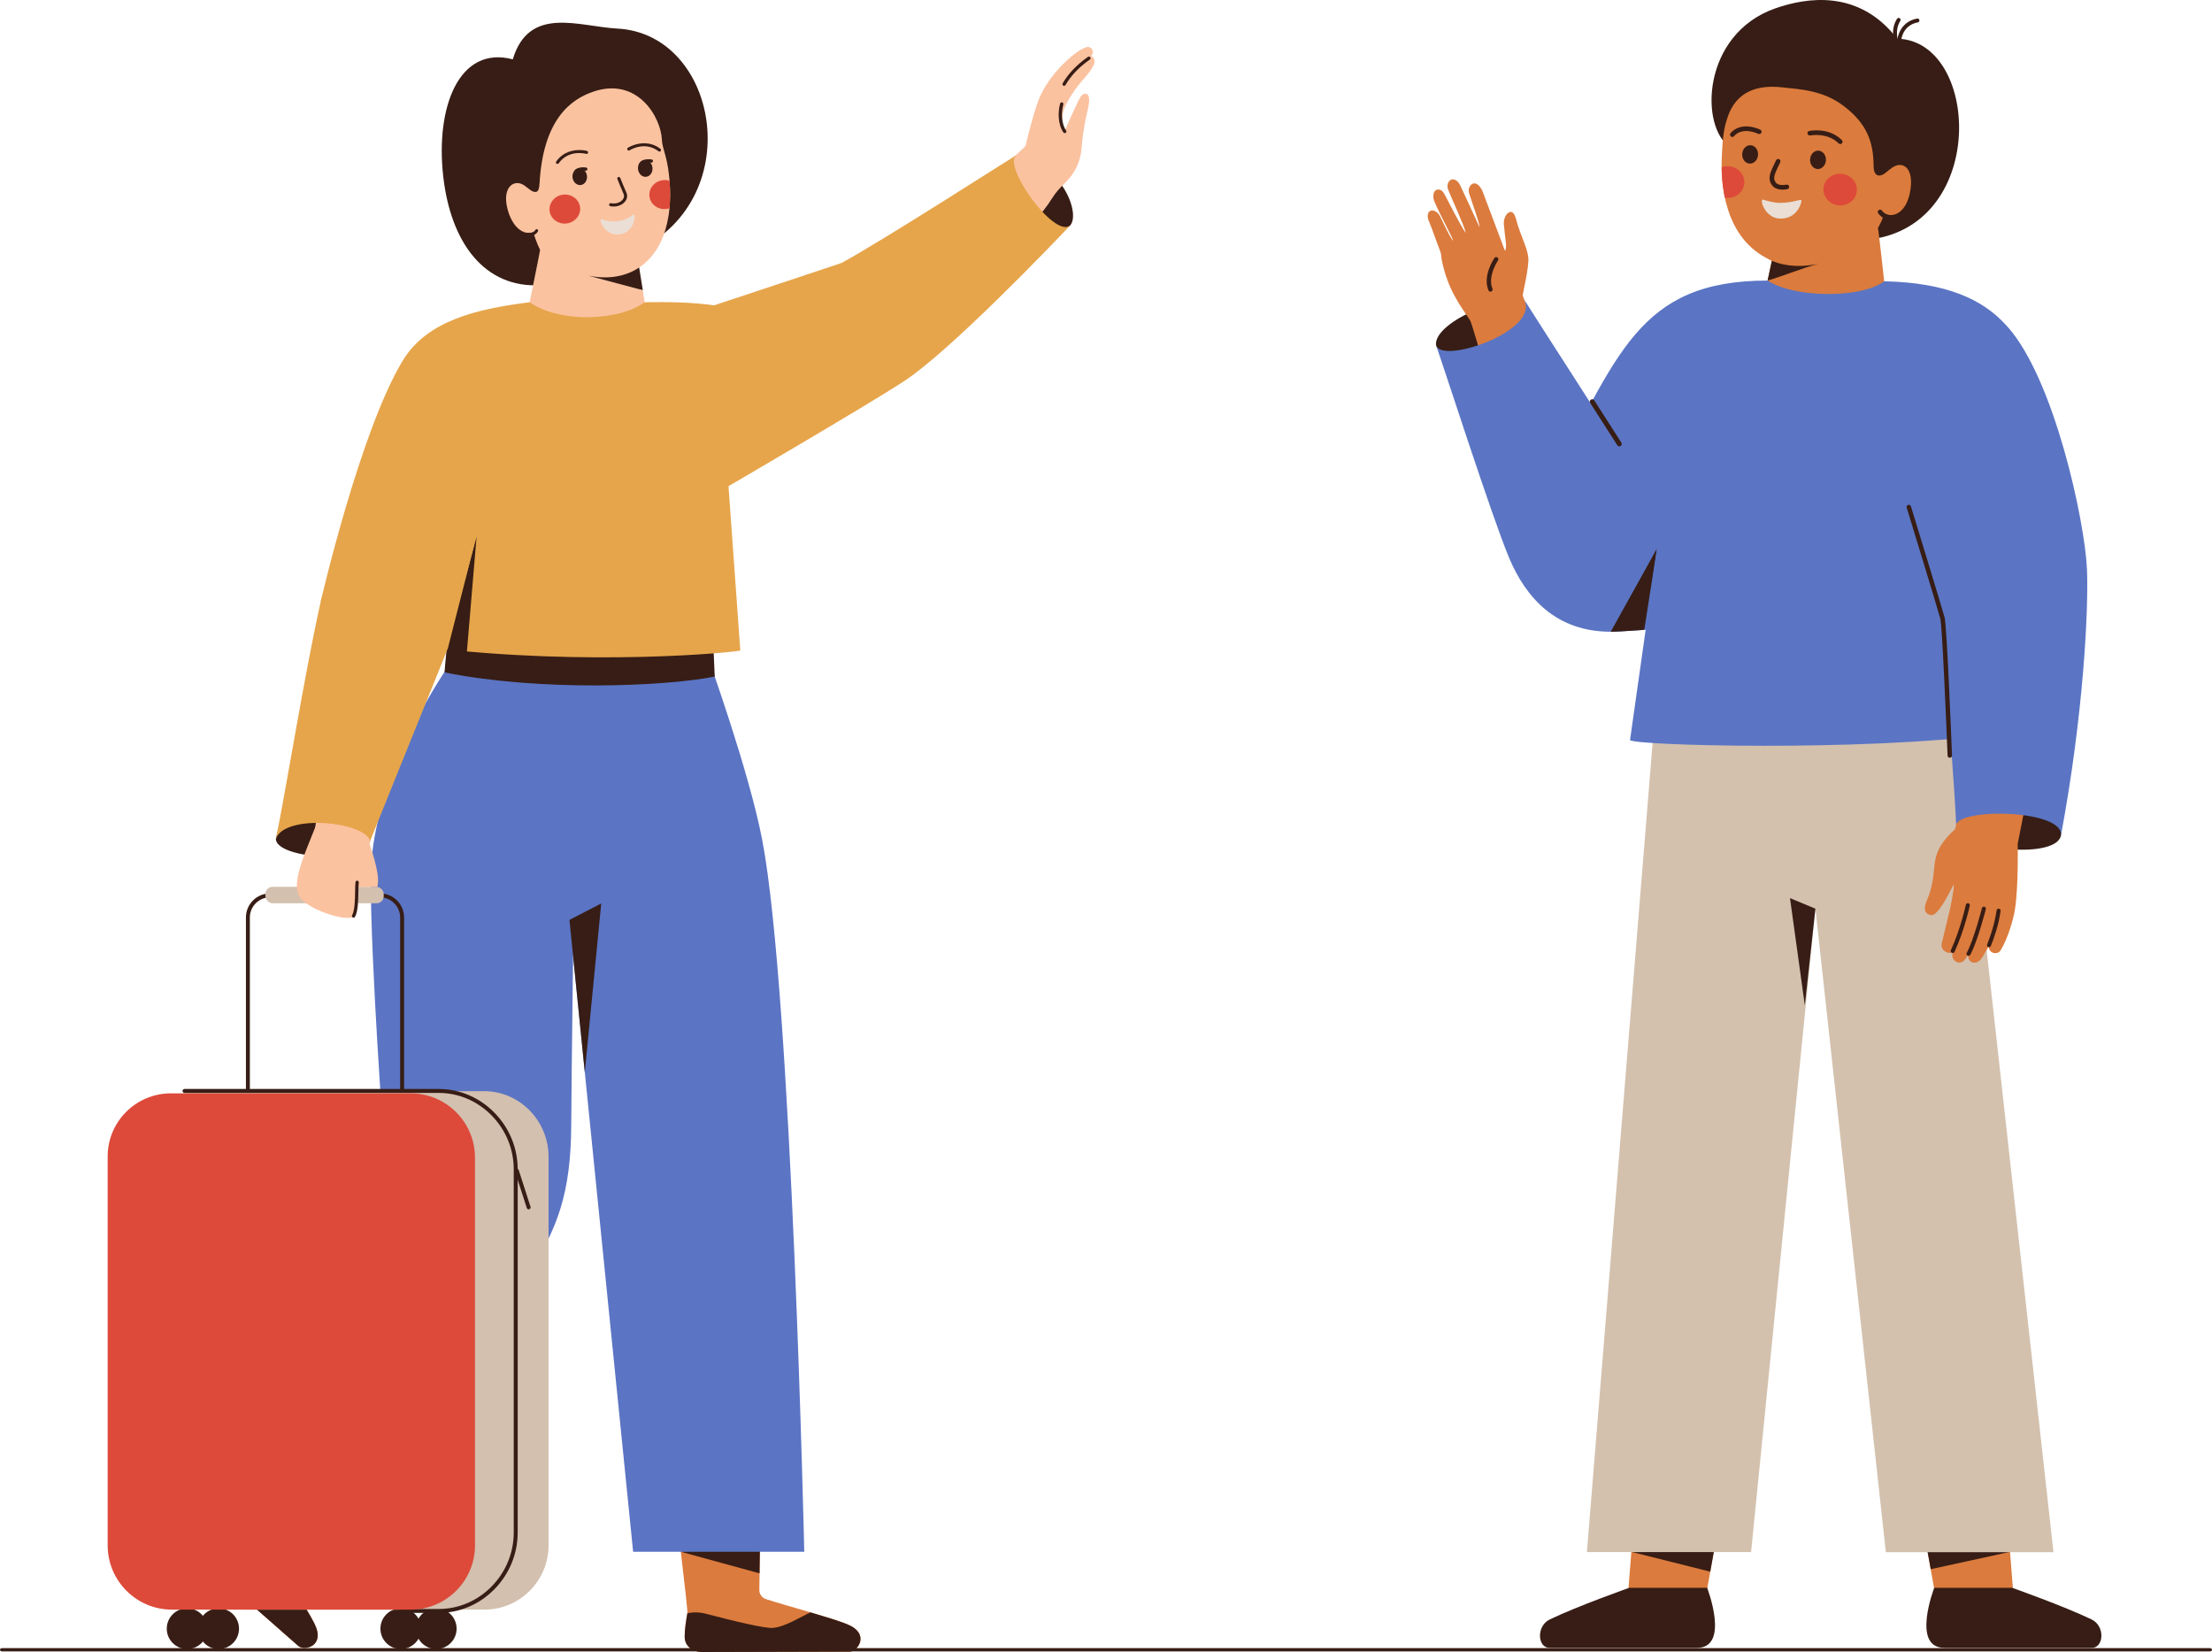
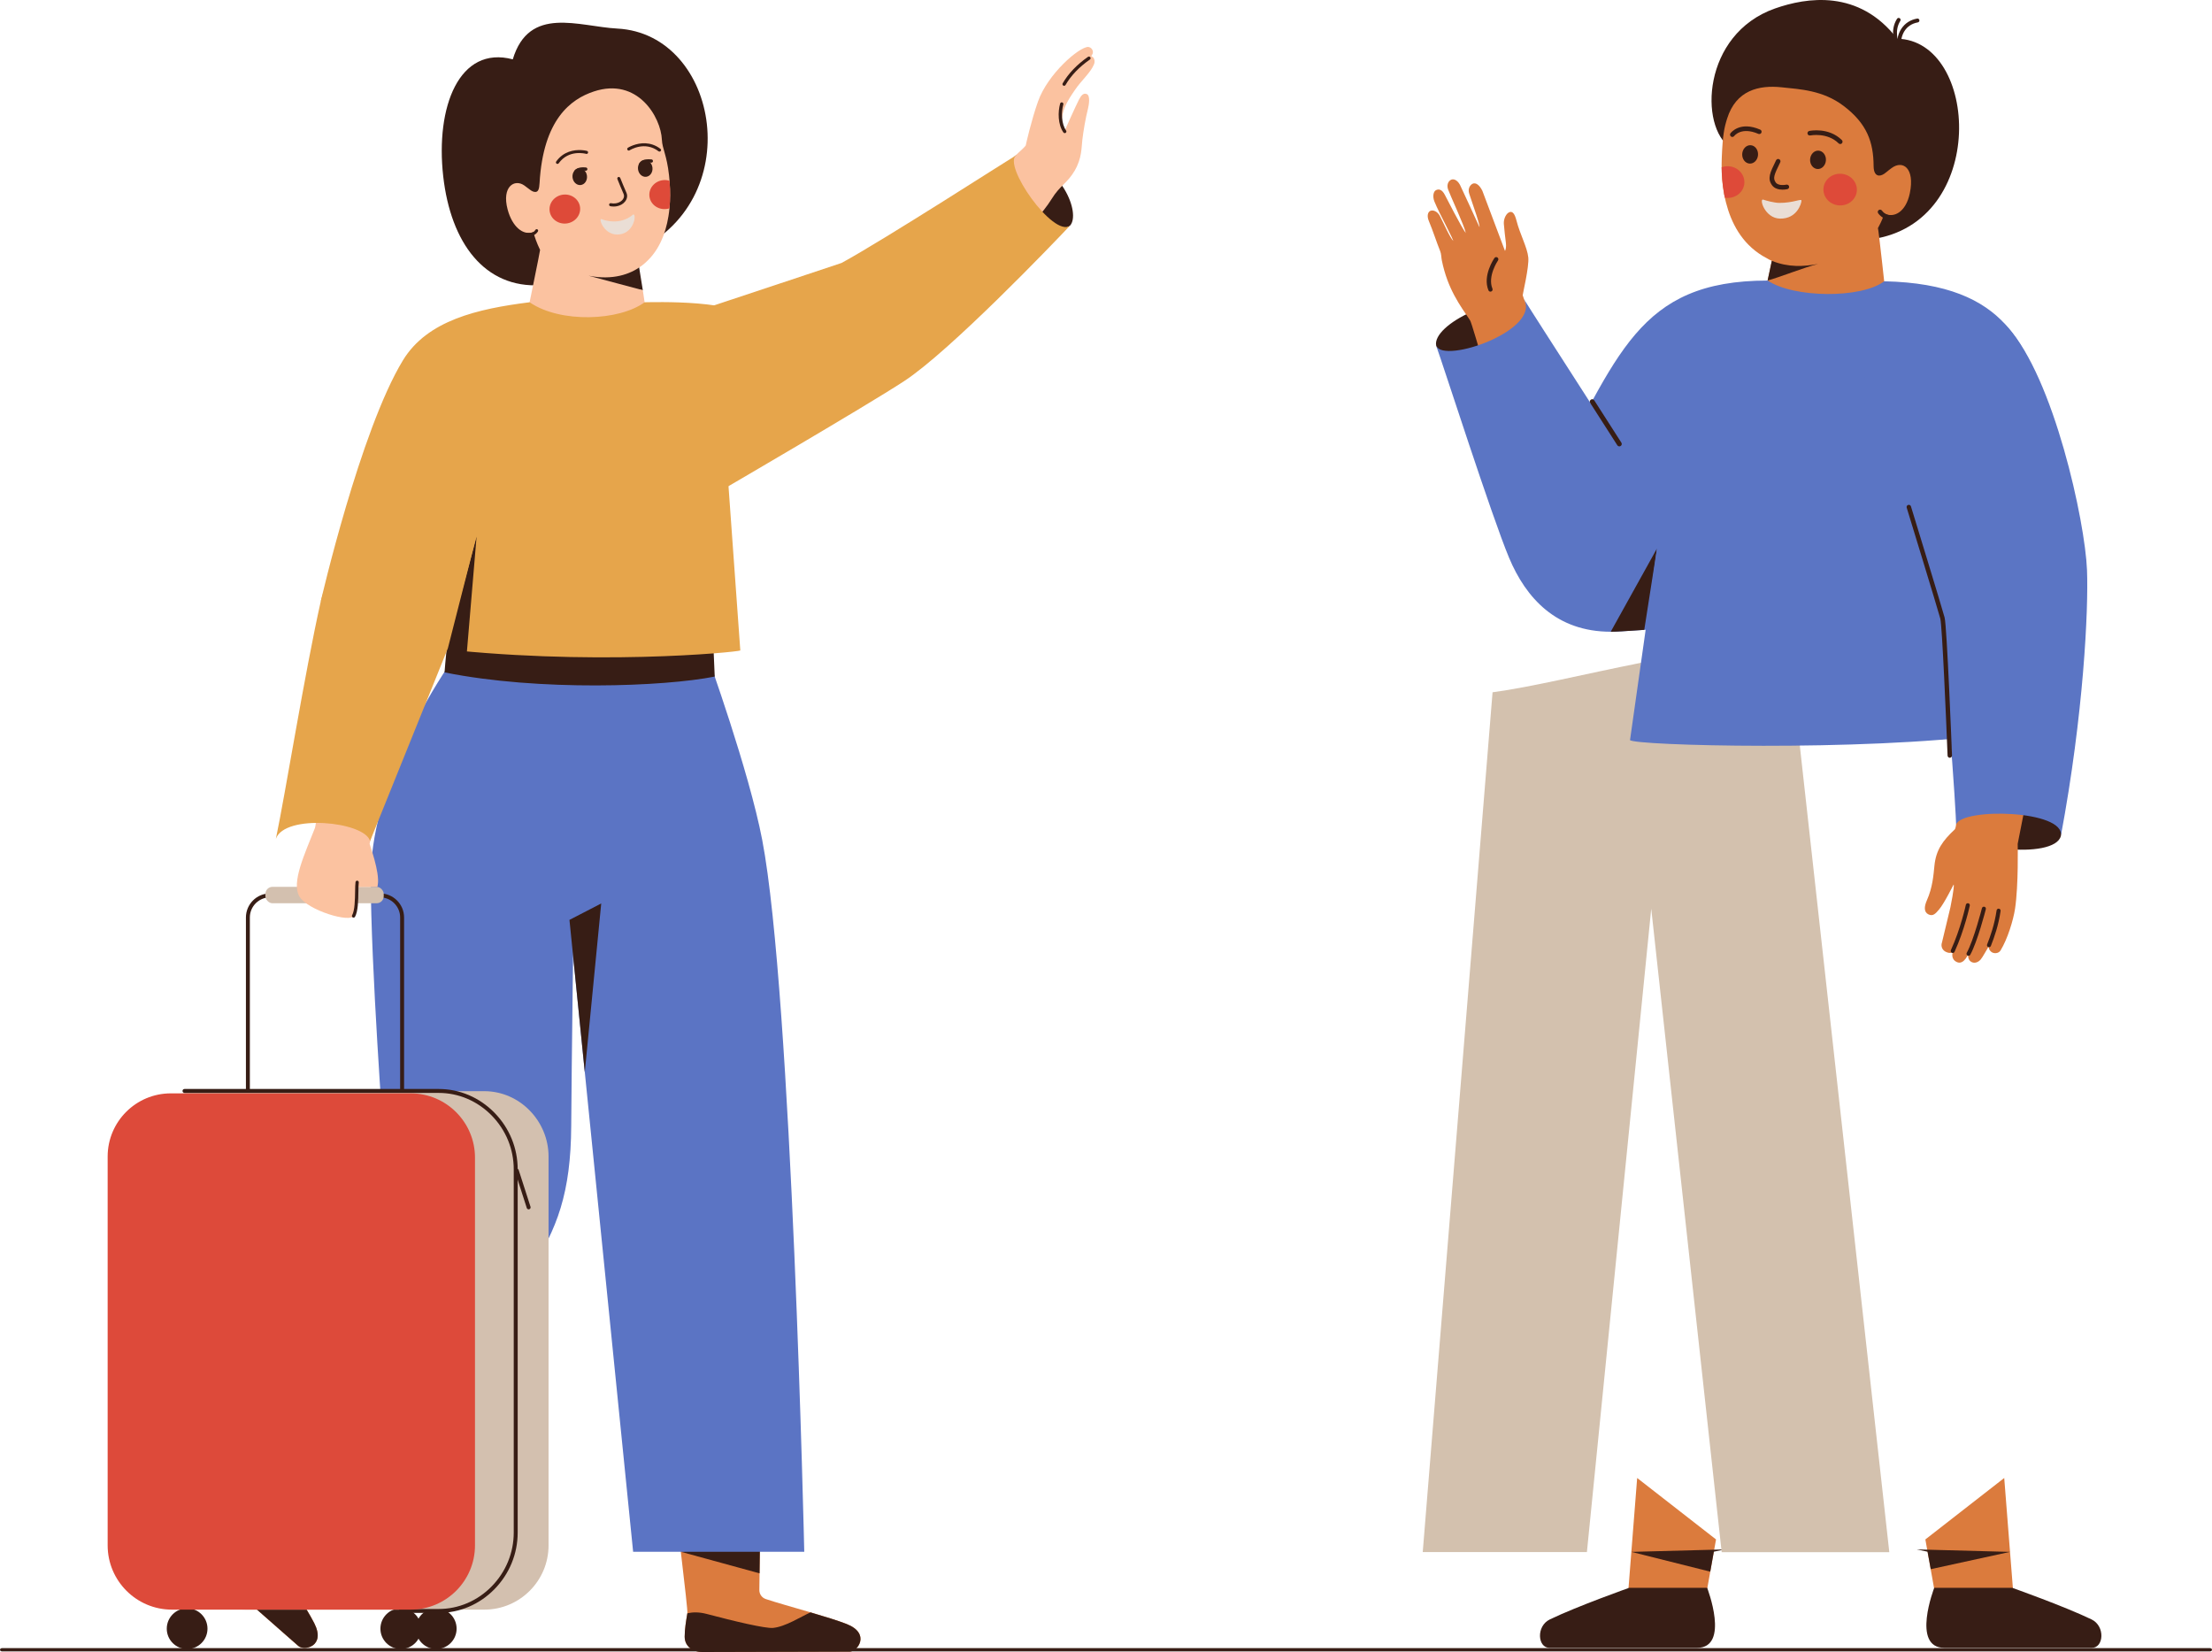
<svg xmlns="http://www.w3.org/2000/svg" id="woman" viewBox="0 0 2020 1508.53">
  <defs>
    <style> .cls-1 { fill: #371d15; } .cls-1, .cls-2, .cls-3, .cls-4, .cls-5, .cls-6, .cls-7, .cls-8, .cls-9, .cls-10, .cls-11, .cls-12 { stroke-width: 0px; } .cls-2 { fill: #d3c0af; } .cls-3 { fill: #de4a39; } .cls-4 { fill: #db7b3e; } .cls-5 { fill: #dd4a3a; } .cls-6 { fill: #e6a54b; } .cls-7 { fill: #d3c1ae; } .cls-8 { fill: #eaded5; } .cls-9 { fill: #5b75c4; } .cls-10 { fill: #fbc2a0; } .cls-11 { fill: #5b74c4; } .cls-12 { fill: #db7b3d; } </style>
  </defs>
  <g>
    <g>
      <g>
        <g>
          <path class="cls-4" d="M776.01,1508.15l-134.55.38c-8.87.02-16.18-5.11-16.21-13.98-.02-6.85,1.28-14.42,2.44-21.37.32-1.93-2.1-23.42-5.96-56.16,0,0,0-.02-.01-.03-8.72-74.05-24.8-205.66-33.06-298.99l109.04,4-3.68,284.25-.39,30.46-.2,15.23c-.04,3.72,2.32,7.05,5.85,8.24,8.91,3,25.2,7.56,40.87,12.15,12.9,3.8,25.37,7.61,32.98,10.62,22.15,8.76,10.05,25.2,2.88,25.2Z" />
          <path class="cls-1" d="M776.01,1508.16l-134.55.38c-8.88.02-16.18-5.11-16.21-13.98-.02-6.84,1.29-14.42,2.44-21.37,4.94-1.12,10.81-1.22,17.6.58,25.14,6.65,53.54,13.41,60.59,12.77,11.27-1.03,25.46-10.25,34.27-14.18,12.89,3.79,25.36,7.61,32.97,10.61,22.16,8.76,10.06,25.21,2.88,25.21Z" />
          <polygon class="cls-1" points="694.02 1406.25 693.63 1436.71 621.73 1417.02 621.67 1417 621.72 1416.99 694.02 1406.25" />
        </g>
        <g>
          <path class="cls-4" d="M287,1482.25c10.78,21.23-9.17,25.54-14.55,20.79l-101.05-88.81c-6.66-5.86-8.73-14.54-2.87-21.21,4.52-5.14,10.51-9.95,15.99-14.39,1.52-1.23,13.95-18.94,32.75-46.02,0-.01.01-.01.01-.03,42.54-61.25,117.72-170.48,173.37-245.87l79.04,75.2-191.13,210.5-4.03,4.44-16.45,18.12-4.24,4.68-5.99,6.6c-2.5,2.76-2.94,6.82-1.08,10.05,4.69,8.15,13.87,22.35,22.56,36.16,7.14,11.38,13.97,22.5,17.68,29.79Z" />
          <path class="cls-1" d="M272.45,1503.04l-101.04-88.81c-6.66-5.86-8.73-14.54-2.88-21.21,4.52-5.14,10.52-9.95,15.99-14.39,4.44,2.43,8.9,6.24,12.8,12.08,14.42,21.63,31.22,45.5,36.93,49.68,9.12,6.69,25.86,9.18,35.07,12.07,7.14,11.38,13.96,22.49,17.67,29.79,10.79,21.24-9.17,25.55-14.54,20.79Z" />
          <polygon class="cls-1" points="274.53 1376.85 258.08 1394.97 253.84 1399.65 211.51 1341 274.53 1376.85" />
        </g>
        <path class="cls-11" d="M338.57,802c0,123.99,181.46,38,181.46,38l58.14,577h156.28s-11.35-509-38.39-650c-12.16-63.38-49.98-168-49.98-168-74.41-9.85-163.35,2.11-238.49,12-18,27-69.02,112-69.02,191Z" />
        <path class="cls-11" d="M524.03,821s-2.1,154.83-2.39,207c-.35,61.05-12.61,94.16-38.01,133-30.68,46.9-182.07,246-182.07,246l-125.05-91,174.07-273s-12-162-12-241c0-51.63,185.46,19,185.46,19Z" />
        <polygon class="cls-1" points="534.03 979 549.04 825 520.03 840 534.03 979" />
      </g>
      <g>
        <path class="cls-1" d="M468.28,54.19c-48.91-12.96-70.72,43.22-63.53,106.85,6.88,60.89,37.88,102.4,89.13,99.37,0,0,37.79-22.02,83.12-29.41,107.04-46,80.03-200-13.24-204.91-35.15-1.85-80.57-21.42-95.49,28.1Z" />
        <polygon class="cls-1" points="582.01 234 587.02 265 534.76 257.39 535.51 246.37 582.01 234" />
        <path class="cls-10" d="M611.8,184.09c-.09,2.04-.24,4.08-.43,6.14-.23,2.4-.54,4.79-.93,7.18-2.72,16.69-9.22,33.36-23.71,44.68-.42.33-.85.65-1.28.97-9.89,7.27-25.65,13.1-47.97,8.71l49.53,13.23,3,20c-1,.66-11.83,10.11-15.25,11.87-15.79,8.18-52.19,21.85-93.79-7.87,0,0,12.43-60.39,12.24-60.8-3.05-6.25-5.23-12.59-6.14-16.29-9.38,3.49-19.34-4.96-23.52-20.68-5.52-20.82,6.3-28.21,15.27-21.86,1.8,1.28,3.31,2.45,4.65,3.49,2.12,1.73,4.12,2.59,5.74,2.4,2.38-.27,3.22-2.79,3.52-8.05,3.33-58.17,28.48-76.7,49.55-83.69,39.92-13.23,61.27,23.28,62.17,44.15.36,8.24,4.44,13.71,6.5,32.27.18,1.67.35,3.36.48,5.11.21,2.45.35,4.97.45,7.54.12,3.74.12,7.6-.07,11.49Z" />
        <path class="cls-1" d="M589.65,130.85c-8.99-.5-16.12,3.99-16.23,4.06-.65.42-.84,1.29-.42,1.94.42.65,1.28.84,1.94.42.56-.36,13.95-8.72,26.46.88.62.47,1.5.36,1.97-.26.47-.61.36-1.49-.26-1.97-4.53-3.48-9.2-4.83-13.46-5.07Z" />
        <path class="cls-1" d="M519.31,138.68c8.45-3.11,16.59-.91,16.71-.87.74.21,1.18.99.97,1.73-.21.75-.98,1.18-1.73.97-.64-.18-15.89-4.25-25.04,8.59-.45.63-1.33.78-1.96.33-.63-.45-.78-1.32-.33-1.95,3.31-4.65,7.38-7.32,11.38-8.79Z" />
        <path class="cls-1" d="M582.64,154.53c.48,4.23,3.81,7.32,7.45,6.91,3.64-.41,6.21-4.17,5.73-8.39-.48-4.23-3.81-7.32-7.45-6.91-3.64.41-6.21,4.17-5.73,8.39Z" />
        <path class="cls-1" d="M522.84,162.05c.48,4.23,3.81,7.32,7.45,6.91,3.64-.41,6.21-4.17,5.73-8.39-.48-4.23-3.81-7.32-7.45-6.91-3.64.41-6.21,4.17-5.73,8.39Z" />
        <path class="cls-1" d="M563.31,188.33c3.04-.57,5.72-2.06,7.48-4.27,1.97-2.47,2.43-5.39,1.28-8.02-2.16-4.92-4.07-9.55-5.62-13.47-.87-1.92-3.43-.77-2.56,1.15,1.56,3.93,3.46,8.54,5.61,13.45.72,1.64.39,3.52-.9,5.14-1.68,2.11-5.49,4.22-10.7,3.24-.75-.14-1.49.35-1.64,1.12-.14.76.36,1.49,1.12,1.64,2.03.38,4.05.38,5.94.02Z" />
        <path class="cls-3" d="M501.89,192.49c.83,7.27,7.74,12.46,15.42,11.58,7.68-.88,13.24-7.49,12.41-14.76-.83-7.27-7.74-12.46-15.42-11.58-7.68.88-13.24,7.49-12.41,14.76Z" />
        <path class="cls-3" d="M611.43,165.06c.21,2.45.35,4.97.44,7.54.13,3.74.13,7.6-.07,11.49-.1,2.04-.24,4.09-.43,6.14-.92.3-1.88.51-2.89.62-7.69.88-14.59-4.31-15.42-11.58-.83-7.28,4.72-13.88,12.41-14.76,2.08-.24,4.11-.03,5.96.55Z" />
        <path class="cls-8" d="M549,200c-2.49-.34,3,16,17.01,14,14.01-2,15.34-20.09,12-18-8,7-19.63,7.77-29.01,4Z" />
        <path class="cls-1" d="M526,158.08c-.3,0-.6-.07-.86-.25-.67-.46-.87-1.34-.44-2.02.25-.39,2.66-3.82,10.4-2.89.82.1,1.41.85,1.31,1.67-.1.82-.85,1.41-1.67,1.31-5.83-.7-7.52,1.53-7.54,1.55-.29.4-.75.62-1.21.63Z" />
        <path class="cls-1" d="M584.9,151.78c-.38,0-.77-.13-1.07-.42-.6-.57-.62-1.52-.05-2.12.1-.1.19-.23.29-.37,1.08-1.43,3.09-4.1,10.88-3.31.82.08,1.42.82,1.34,1.64-.08.82-.83,1.42-1.65,1.34-6.1-.62-7.4,1.1-8.17,2.13-.19.25-.36.47-.52.64-.29.3-.67.45-1.05.46Z" />
        <path class="cls-1" d="M483.56,215.48c3.47-.08,5.95-1.43,7.67-4.14.4-.63.21-1.46-.42-1.86-.63-.4-1.46-.21-1.86.42-1.68,2.64-4.16,3.39-8.56,2.62-.73-.13-1.44.36-1.57,1.09-.13.73.36,1.43,1.1,1.56,1.32.23,2.53.34,3.64.31Z" />
      </g>
      <g>
        <path class="cls-1" d="M405.95,614s4.32-56.7,7.96-57.21,236.92,18.39,236.92,18.39l1.86,42.63c-46.02,9.18-160.45,13.65-246.74-3.82Z" />
        <path class="cls-6" d="M664.05,427l12,167c-2.98,1.51-138.41,15-286.47-3l31.38-144.47-6.85,110.08-121.17-7.6s36.01-156,75.03-220c22.25-36.5,68.03-47,115.65-53,28.14,19.37,82.03,17,105.04,0,6.36,0,89.39-3,99.39,18,23.5,49.34-24.01,133-24.01,133Z" />
        <g>
          <path class="cls-1" d="M977.17,206c10-11-7.57-56.25-48.89-64.41-16.87,8.72,25.88,82.41,48.89,64.41Z" />
          <g>
            <path class="cls-10" d="M861.48,200.06c1.22-3.99,13.9,65.68,28.35,59.95,0,0,56.14-54.83,70.49-78.25,7.53-12.3,14.45-14.57,21.03-25.83,6.78-11.62,6.19-21.25,7.06-28.29,1.09-8.81,2.75-18.84,5.2-28.66.84-3.37,2.11-11.54-1.03-13-3.14-1.46-5.3,1.24-7.21,4.88-2.59,4.91-13.52,29.37-13.62,29.62-6.5-15.52,4.28-30.04,9.84-38.29,5.9-8.75,14.58-16.05,17.51-23.6.96-2.47.44-6-2.01-6.96-.33-.13-.75-.27.08-1.43,1.65-2.28.83-5.18-1.38-6.63-.64-.42-1.35-.65-2.06-.73-8.28-.01-36.9,24.58-45.82,49.81-6.15,17.39-11.02,39.06-11.19,40.11-.42,2.56-75.23,67.29-75.23,67.29Z" />
            <path class="cls-1" d="M995.89,53.38c.06-.37-.02-.77-.25-1.1-.47-.68-1.41-.84-2.09-.37-10.17,7.12-17.95,15.26-23.11,24.19-.41.72-.17,1.63.55,2.05.72.41,1.64.17,2.05-.55,4.94-8.55,12.41-16.37,22.23-23.23.35-.24.56-.6.62-.99Z" />
            <path class="cls-1" d="M973.81,120.31c.06-.37-.02-.77-.25-1.1-4.33-6.19-4.55-16.68-2.54-23.85.23-.79-.24-1.63-1.04-1.85-.8-.22-1.63.24-1.85,1.04-2.14,7.6-2.13,19.11,2.97,26.38.48.68,1.41.84,2.09.37.35-.24.56-.6.62-.99Z" />
          </g>
          <path class="cls-6" d="M825.7,348c41.87-27.39,135.46-125,151.46-142-15.04,11.55-62.47-55.95-48.89-64.41-4.13,2.25-122.67,78.51-159.8,98.54,0,0-134.44,44.87-147.44,48.87-54.92,16.89-11.53,165.76,39.02,158,0,0,130.65-76.1,165.66-99Z" />
        </g>
      </g>
      <polygon class="cls-1" points="407.21 594 435.22 490 426.21 597 407.21 594" />
      <g>
-         <path class="cls-1" d="M251.92,766c0,18,80.03,24,86.03,2-11.3-27.76-73.03-60-86.03-2Z" />
        <g>
          <path class="cls-1" d="M369.01,837.8v193.2h-3.6v-193.2c0-10.14-8.24-18.38-18.39-18.38h-100.46c-10.13,0-18.39,8.24-18.39,18.38v193.2h-3.59v-193.2c0-12.12,9.85-21.98,21.98-21.98h100.46c12.12,0,21.99,9.86,21.99,21.98Z" />
          <rect class="cls-2" x="242.37" y="809.82" width="108.04" height="15" rx="6.48" ry="6.48" />
        </g>
        <g>
          <path class="cls-10" d="M337.54,770.51c-.11.66,9.41,25.59,7.46,37.43-.08.51-.35,1.89-.35,1.89l-18.7.18c-.47-6.06-2.62,25.99-2.62,25.87-2.37,7.52-42.76-4.64-50.02-17.42-7.29-12.84,4.88-38.41,14.34-62.5,1.92-4.9,8.18-93.53,25.3-141.95,5.75-16.28,81.57-22.6,72.03,29,0,0-44.19,108.36-47.44,127.51Z" />
          <path class="cls-1" d="M322.88,837.96c.53,0,1.04-.28,1.31-.77,2.81-5.02,2.97-15.05,3.09-23.11.05-3.43.1-6.4.35-8.2.11-.82-.46-1.58-1.28-1.69-.83-.11-1.58.46-1.69,1.28-.27,1.98-.32,5.03-.38,8.56-.12,7.32-.27,17.34-2.71,21.7-.4.72-.15,1.64.58,2.04.23.13.48.19.73.19Z" />
        </g>
        <path class="cls-6" d="M461.01,388l-52.02,204-71.03,176c-5-18-78.03-25-86.03-2,9-43,26.01-150,41.02-217,11.83-52.82,126.47-159.82,168.06-161Z" />
      </g>
    </g>
    <g>
      <g>
        <ellipse class="cls-1" cx="170.89" cy="1487.24" rx="18.59" ry="18.59" transform="translate(-1316.65 1655.53) rotate(-89.9)" />
-         <ellipse class="cls-1" cx="199.68" cy="1487.24" rx="18.59" ry="18.59" transform="translate(-1287.91 1684.32) rotate(-89.9)" />
        <ellipse class="cls-1" cx="365.99" cy="1487.24" rx="18.59" ry="18.59" transform="translate(-1121.88 1850.63) rotate(-89.9)" />
        <ellipse class="cls-1" cx="398.38" cy="1487.24" rx="18.59" ry="18.59" transform="translate(-1089.55 1883.01) rotate(-89.9)" />
      </g>
      <path class="cls-2" d="M442.22,1469.85h-218.01c-32.43,0-58.72-26.28-58.72-58.7l-42.02-355.04c0-32.42,26.29-59.7,58.72-59.7h260.03c32.43,0,58.72,27.28,58.72,59.7v355.04c0,32.42-26.29,58.7-58.72,58.7Z" />
      <path class="cls-1" d="M472.75,1067.79v331.67c0,19.35-7.5,37.68-21.14,51.63-13.71,14.03-31.85,21.75-51.08,21.75h-34.54c-.99,0-1.8-.8-1.8-1.79s.81-1.8,1.8-1.8h34.54c18.25,0,35.47-7.35,48.51-20.68,12.96-13.27,20.11-30.71,20.11-49.11v-331.67c0-18.4-7.14-35.85-20.11-49.12-13.04-13.33-30.26-20.67-48.51-20.67h-232.05c-.99,0-1.8-.8-1.8-1.8s.81-1.8,1.8-1.8h232.05c19.23,0,37.36,7.73,51.08,21.76,13.64,13.95,21.14,32.28,21.14,51.63Z" />
      <path class="cls-5" d="M156.01,998.41h219.05c32.4,0,58.7,26.3,58.7,58.7v354.04c0,32.4-26.3,58.7-58.7,58.7h-218.05c-32.4,0-58.7-26.3-58.7-58.7v-355.04c0-31.85,25.85-57.7,57.7-57.7Z" />
      <path class="cls-1" d="M482.76,1104.33c-.76,0-1.47-.49-1.71-1.25l-10.8-33.57c-.3-.95.22-1.96,1.16-2.26.95-.31,1.96.22,2.26,1.16l10.8,33.57c.3.95-.22,1.96-1.16,2.26-.18.06-.37.09-.55.09Z" />
    </g>
    <path class="cls-1" d="M2020,1506.5c0,.83-.83,1.5-1.83,1.5H1.83c-1,0-1.83-.67-1.83-1.5s.83-1.5,1.83-1.5h2016.35c1,0,1.83.67,1.83,1.5Z" />
  </g>
  <g>
    <g>
      <g>
        <polygon class="cls-12" points="1567.08 1405.75 1565.4 1415.11 1565.07 1416.95 1561.81 1435.18 1556.7 1463.78 1486.6 1457.26 1488.5 1433.06 1489.76 1417.11 1495.06 1349.64 1567.08 1405.75" />
        <polygon class="cls-1" points="1574.95 1414.86 1565.07 1416.95 1561.81 1435.18 1489.76 1417.11 1565.4 1415.11 1574.95 1414.86" />
        <path class="cls-1" d="M1487.76,1449.92s-47.39,16.78-72.44,28.86c-12.69,6.12-11.2,25.98-.29,25.98,0,0,113.28,0,134.62,0,30.55,0,9.32-54.84,9.32-54.84h-71.21Z" />
      </g>
      <g>
        <polygon class="cls-12" points="1758.24 1405.75 1759.92 1415.1 1760.25 1416.95 1768.61 1463.78 1838.73 1457.25 1836.82 1433.06 1835.56 1417.11 1830.26 1349.64 1758.24 1405.75" />
        <polygon class="cls-1" points="1750.37 1414.86 1760.25 1416.95 1763.16 1432.9 1835.56 1417.11 1759.92 1415.1 1750.37 1414.86" />
        <path class="cls-1" d="M1837.56,1449.92s47.39,16.78,72.44,28.86c12.69,6.12,11.2,25.98.29,25.98,0,0-113.28,0-134.62,0-30.55,0-9.32-54.84-9.32-54.84h71.21Z" />
      </g>
-       <path class="cls-7" d="M1449.17,1417.26h149.92l58.74-587.48,64.32,587.61h153.08l-91.55-825.01c-70.51-9.29-200.93,30.53-270.76,39.78l-63.76,785.1Z" />
-       <polygon class="cls-1" points="1657.83 829.78 1634.62 820.12 1648.17 918.06 1657.83 829.78" />
+       <path class="cls-7" d="M1449.17,1417.26l58.74-587.48,64.32,587.61h153.08l-91.55-825.01c-70.51-9.29-200.93,30.53-270.76,39.78l-63.76,785.1Z" />
    </g>
    <g>
      <g>
        <path class="cls-1" d="M1620.92,7.75c28.86-10.15,76.6-17.81,111.54,27.57,74.91,1.52,83.48,168.37-23.36,183.15-19.85,15.94-144-17.94-113.43-31.13-4.06-7.4-4.97-45.61-15.28-52.4-28.87-19-26.03-103.77,40.53-127.19Z" />
        <path class="cls-12" d="M1727.51,153.39c-2.02,1.46-3.67,2.81-5.16,4.03-2.34,1.99-4.62,3.02-6.55,2.89-2.81-.19-4.79-2.88-4.82-8.64-.13-21.96-6.01-38.78-27.5-55.04-18.75-14.18-39.56-15.14-56.59-16.93-20.6-2.16-41.54,2.63-49.67,28.57-2.71,8.59-4.06,15.2-4.89,35.59-.06,1.84-.12,3.7-.13,5.6-.01,1.09-.01,2.18,0,3.3.01,1.64.05,3.3.14,4.97.15,4.1.49,8.32,1.05,12.56.3,2.23.63,4.46,1.03,6.7.22,1.17.45,2.32.71,3.52.3,1.43.66,2.85,1,4.28,4.75,18.65,14.23,37.11,33.31,48.77,1.64.99,5.9,3.33,5.9,3.33,0,.01,2.71,1.24,2.7,1.28l-3.85,17.98-2.7,19.27s93.93,52.67,110.62-5.12c0,0-6.69-61.94-7.19-61.99,3.12-5.69,5.25-10.83,5.73-13.4,8.81,4.52,19.84-1.16,23.42-18.56,4.73-23.02-6.54-30.34-16.54-22.97Z" />
        <path class="cls-1" d="M1605.45,141.38c-.25,4.63-3.69,8.22-7.68,8-3.99-.22-7.02-4.15-6.78-8.78.25-4.63,3.69-8.22,7.68-8,3.99.21,7.02,4.15,6.77,8.78Z" />
        <path class="cls-1" d="M1667.43,146.34c-.25,4.63-3.69,8.22-7.68,8-3.99-.21-7.02-4.15-6.77-8.78.25-4.63,3.69-8.22,7.68-8,3.99.21,7.02,4.15,6.78,8.78Z" />
        <path class="cls-3" d="M1695.68,173.97c-.44,7.98-7.63,14.07-16.06,13.6-8.42-.47-14.89-7.32-14.45-15.29.44-7.98,7.63-14.07,16.06-13.6,8.42.47,14.89,7.32,14.45,15.3Z" />
        <path class="cls-3" d="M1572.19,152.76c.01,1.64.06,3.3.13,4.97.17,4.09.5,8.32,1.06,12.56.29,2.23.63,4.46,1.03,6.7.21,1.17.45,2.34.7,3.52.59.1,1.18.17,1.79.21,8.43.47,15.62-5.63,16.06-13.6.45-7.99-6.02-14.83-14.44-15.3-2.24-.13-4.38.21-6.34.94Z" />
        <path class="cls-1" d="M1724.69,200.66c1.46.22,2.95.22,4.45-.04,1.15-.2,1.92-1.29,1.72-2.44-.2-1.15-1.29-1.92-2.44-1.73-3.72.64-7.49-.96-9.84-4.16-.69-.94-2.01-1.14-2.95-.45-.94.69-1.14,2.01-.45,2.95,2.37,3.23,5.8,5.29,9.51,5.86Z" />
        <path class="cls-1" d="M1581.3,124.95c.85.29,1.82,0,2.38-.75.28-.38,6.71-8.61,22.06-1.95,1.06.46,2.31-.03,2.78-1.1.46-1.07-.03-2.31-1.1-2.78-18.61-8.06-26.81,2.88-27.15,3.34-.68.95-.47,2.27.48,2.95.18.13.36.22.56.29Z" />
        <path class="cls-1" d="M1680.18,131.5c.64.1,1.33-.1,1.82-.6.82-.83.82-2.17-.01-2.99-12-11.9-29.02-8.49-29.74-8.34-1.14.24-1.87,1.36-1.63,2.5.24,1.14,1.36,1.87,2.5,1.63.25-.05,15.58-3.03,25.9,7.2.33.33.74.52,1.16.59Z" />
        <path class="cls-1" d="M1625.17,172.99c3.54.54,6.82-.21,7.05-.26,1.14-.27,1.84-1.41,1.57-2.54-.27-1.14-1.41-1.83-2.54-1.57-.07.02-7.11,1.54-9.65-2.02-2.78-3.89-1.49-6.92,3.86-17.86l.26-.54c.51-1.05.08-2.31-.97-2.82-1.05-.52-2.31-.08-2.83.97l-.26.54c-5.23,10.7-7.86,16.07-3.5,22.17,1.77,2.48,4.46,3.54,7.01,3.94Z" />
        <path class="cls-1" d="M1660.23,241.05c-11.71,2.8-35.97,12.44-46.06,15.1l3.85-17.98s0,.01,0,0c15.1,6.11,29.22,5.3,42.2,2.88Z" />
        <path class="cls-1" d="M1734.65,43.2c-.05,0-.11.02-.16.02-.98.08-1.83-.64-1.92-1.62-.46-5.51.88-10.96,3.75-15.35,3.28-5,8.27-8.21,14.43-9.29.97-.17,1.89.48,2.05,1.44.17.97-.48,1.89-1.44,2.05-11.51,2.02-15.98,12.23-15.26,20.86.08.92-.57,1.74-1.46,1.89Z" />
        <path class="cls-1" d="M1732.44,40.89c-.8.14-1.61-.28-1.94-1.06-.2-.48-4.9-11.87,1.85-22.65.52-.83,1.62-1.08,2.45-.56.83.52,1.08,1.62.56,2.45-5.77,9.23-1.63,19.29-1.59,19.39.38.9-.04,1.94-.94,2.33-.13.05-.26.09-.39.11Z" />
        <path class="cls-8" d="M1645.1,183.28c-.03,2.59-4.15,16.64-19.56,16.35-14.13-.27-19.31-18.8-15.34-17.34,2.15.79,10.04,2.98,14.71,2.99,13.01.05,20.21-4.26,20.19-2.01Z" />
      </g>
      <g>
        <path class="cls-1" d="M1311.55,315.86c-4.47-19.79,61.16-50.6,80.76-34.43,9.89,15.23-71.08,56.5-80.76,34.43Z" />
        <path class="cls-4" d="M1452.74,395.92s-41.16-81.19-53.41-105.73c-4.31-8.64-8.15-17.9-8.8-20.57-.15-.63,5.99-25.92,5.11-34.57-.94-9.16-7.66-21.29-10.76-33.52-1.69-6.67-3.7-8.54-6.11-7.9-3.28.88-5.8,6.26-5.46,10.8.4,5.34,1.24,12.18,1.87,17.4.38,3.09-.02,5.8-.8,7.34l-20.69-54.97c-2.84-5.73-6.2-7.54-8.68-6.51-2.38.98-4.85,4.53-3.32,9.17,3.37,10.23,10.72,30.58,9.22,30.84-.22.04.52.53.34.12-2.69-6.19-18.04-39.11-18.04-39.11-2.49-4.54-6.07-5.78-8.39-4.41-2.82,1.66-3.61,5.14-2.46,8.62,1.35,4.1,15.2,33.87,16.04,39.41.08.52.78,1.24.45.85-3.62-4.26-19.22-34.86-19.22-34.86-2.8-5.63-5.83-5.85-8.26-4.69-2.33,1.12-3.37,5.63-1.44,10.45,4.42,10.98,18.48,36.12,17.28,36.79-.19.11.38-.51.02-.81-2.86-2.36-9.29-17.03-12.32-22.82-2.26-4.31-6.35-5.82-8.78-4.66-2.31,1.1-3.23,4.7-1.3,9.26,3.45,8.14,7.31,20.05,10.34,27.48,1.08,2.63.95,5.72,1.52,8.51,5.34,26.13,16.57,40.97,25.72,54.6,2.67,3.98,25.36,89.6,41.63,129.18,8.31,20.22,76.25-.22,68.71-25.71Z" />
        <path class="cls-1" d="M1361.08,266.33c-.78,0-1.51-.46-1.83-1.22-5.53-13.35,5.02-28.84,5.47-29.49.62-.9,1.85-1.12,2.75-.5.9.62,1.12,1.85.5,2.74-.1.14-9.77,14.38-5.07,25.74.42,1.01-.06,2.16-1.07,2.58-.25.1-.5.15-.75.15Z" />
        <path class="cls-9" d="M1311.56,315.86c6.15,16.77,50.6,155.55,66.56,193.56,15.34,36.52,42.97,67.43,92.8,67.46,3.22,0,6.54-.15,9.97-.37,4.84-.31,12.06-.75,20.65-1.35,22.15-1.57,53.43-4.16,76.59-8.01,37.65-6.24-76.96-122.84-76.96-122.84-21.39-34.23-97.04-150.93-109.95-171.86,17.6,28.56-72.63,60.13-79.66,43.4Z" />
      </g>
      <path class="cls-1" d="M1470.92,576.87c3.22-.02,6.54-.15,9.97-.37,4.84-.31,12.06-.75,20.65-1.35l11.62-74.33-42.24,76.04Z" />
      <path class="cls-9" d="M1468.4,494.7c.56,0,44.75,6.13,44.75,6.13.25,0-24.61,174.97-24.61,174.97,3.11,5.06,211.33,10.57,331.07-5.13,0,0-7.89-95.96-11.93-128.15,15.53.83,95.94,23.42,97.9-4.02,1.23-17.16-12.83-109.07-33.36-161.69-22.36-57.3-36.18-117.51-151.58-119.96-20.87,15.94-82.9,15.28-106.35-.66-119.08,0-136.72,69.32-200.56,185.8-3.9,7.12,54.65,52.72,54.65,52.72Z" />
      <g>
        <path class="cls-1" d="M1882,763.3c-5.42,22.45-96.63,12.29-94.97-9.33,19.72-34.25,101.64-27.23,94.97,9.33Z" />
        <path class="cls-12" d="M1785.1,757.37c-10.81,10.17-17.12,18.54-18.57,33.11-.87,8.73-1.67,19.88-6.87,31.58-2.63,5.92-2.81,10.9,1.45,12.94,4.26,2.04,6.62-.97,9.7-4.57,4.67-5.45,12.84-22.03,13.23-22.7,1.09,1.18-2.92,20.78-2.92,20.78l-7.7,32.08c-1.21,3.32,0,7.7,5.09,9.23,1.63.49,3.28.47,4.72-.16,0,0-2.17,5.98,3.67,8.81,6.77,3.28,10.98-8.21,11.26-8.81-1.6,3.14-.91,7.2,2.23,8.81,2.95,1.51,6.14.18,8.31-2.23,1.76-1.95,5.81-9.54,7.53-12.23-.41,2.1.57,3.89,2.26,5.23,2.27,1.79,6.62,1.62,8.43-1.35,6.36-10.43,11.59-27.37,13.22-38.09,3.25-21.41,2.42-59.22,2.42-59.22l17.05-86.85-65.18-61.05s-4.89,130.52-9.34,134.71Z" />
        <path class="cls-1" d="M1816.27,864.95c-.2,0-.4-.05-.59-.13-.95-.37-1.41-1.44-1.04-2.39,3.05-7.73,6.79-18.25,8.66-31.11.15-1.01,1.08-1.72,2.09-1.56,1.01.15,1.7,1.08,1.56,2.08-1.92,13.24-5.75,24.02-8.88,31.93-.3.75-1.03,1.2-1.79,1.16Z" />
        <path class="cls-1" d="M1797.57,872.78c-.27-.01-.55-.08-.8-.22-.89-.49-1.22-1.6-.73-2.5,6.41-11.7,13.79-40.45,13.86-40.74.25-.98,1.25-1.58,2.24-1.33.99.25,1.58,1.25,1.33,2.24-.31,1.2-7.57,29.49-14.2,41.6-.35.64-1.02.98-1.7.95Z" />
        <path class="cls-1" d="M1783.16,870.21c-.23-.01-.46-.06-.69-.17-.92-.42-1.33-1.52-.91-2.44,8.93-19.45,13.61-41.16,13.65-41.37.21-.99,1.19-1.63,2.18-1.42,1,.21,1.63,1.19,1.42,2.18-.05.22-4.8,22.31-13.91,42.14-.32.7-1.03,1.1-1.76,1.07Z" />
        <path class="cls-9" d="M1905.85,520.37c1.42,36.28-3.07,131.84-23.86,242.94,3.93-23.68-90.49-25.95-95.66-10.38.05-5.95-8.8-160.57-24.2-234,0,0-18.85-87.69-51.85-133.61-42.45-59.07,70.39-144.03,123.03-86.6,42.2,46.05,70.8,177.4,72.53,221.66Z" />
        <path class="cls-1" d="M1780.47,691.96c-1.04-.05-1.89-.88-1.94-1.95-1.27-32.57-4.94-118.54-6.64-125.08-2.1-8.06-30.41-100.4-30.69-101.34-.33-1.07.27-2.2,1.35-2.53,1.07-.33,2.21.27,2.53,1.34,1.17,3.81,28.62,93.36,30.74,101.5,2.16,8.31,6.58,121.15,6.77,125.95.04,1.12-.83,2.06-1.95,2.1-.06,0-.11,0-.17,0Z" />
      </g>
      <path class="cls-1" d="M1478.79,407.6c-.72,0-1.43-.36-1.85-1.01l-24.78-38.65c-.65-1.02-.36-2.38.67-3.03,1.02-.65,2.38-.36,3.04.66l24.78,38.65c.65,1.02.36,2.38-.67,3.03-.37.23-.78.35-1.18.35Z" />
    </g>
  </g>
</svg>